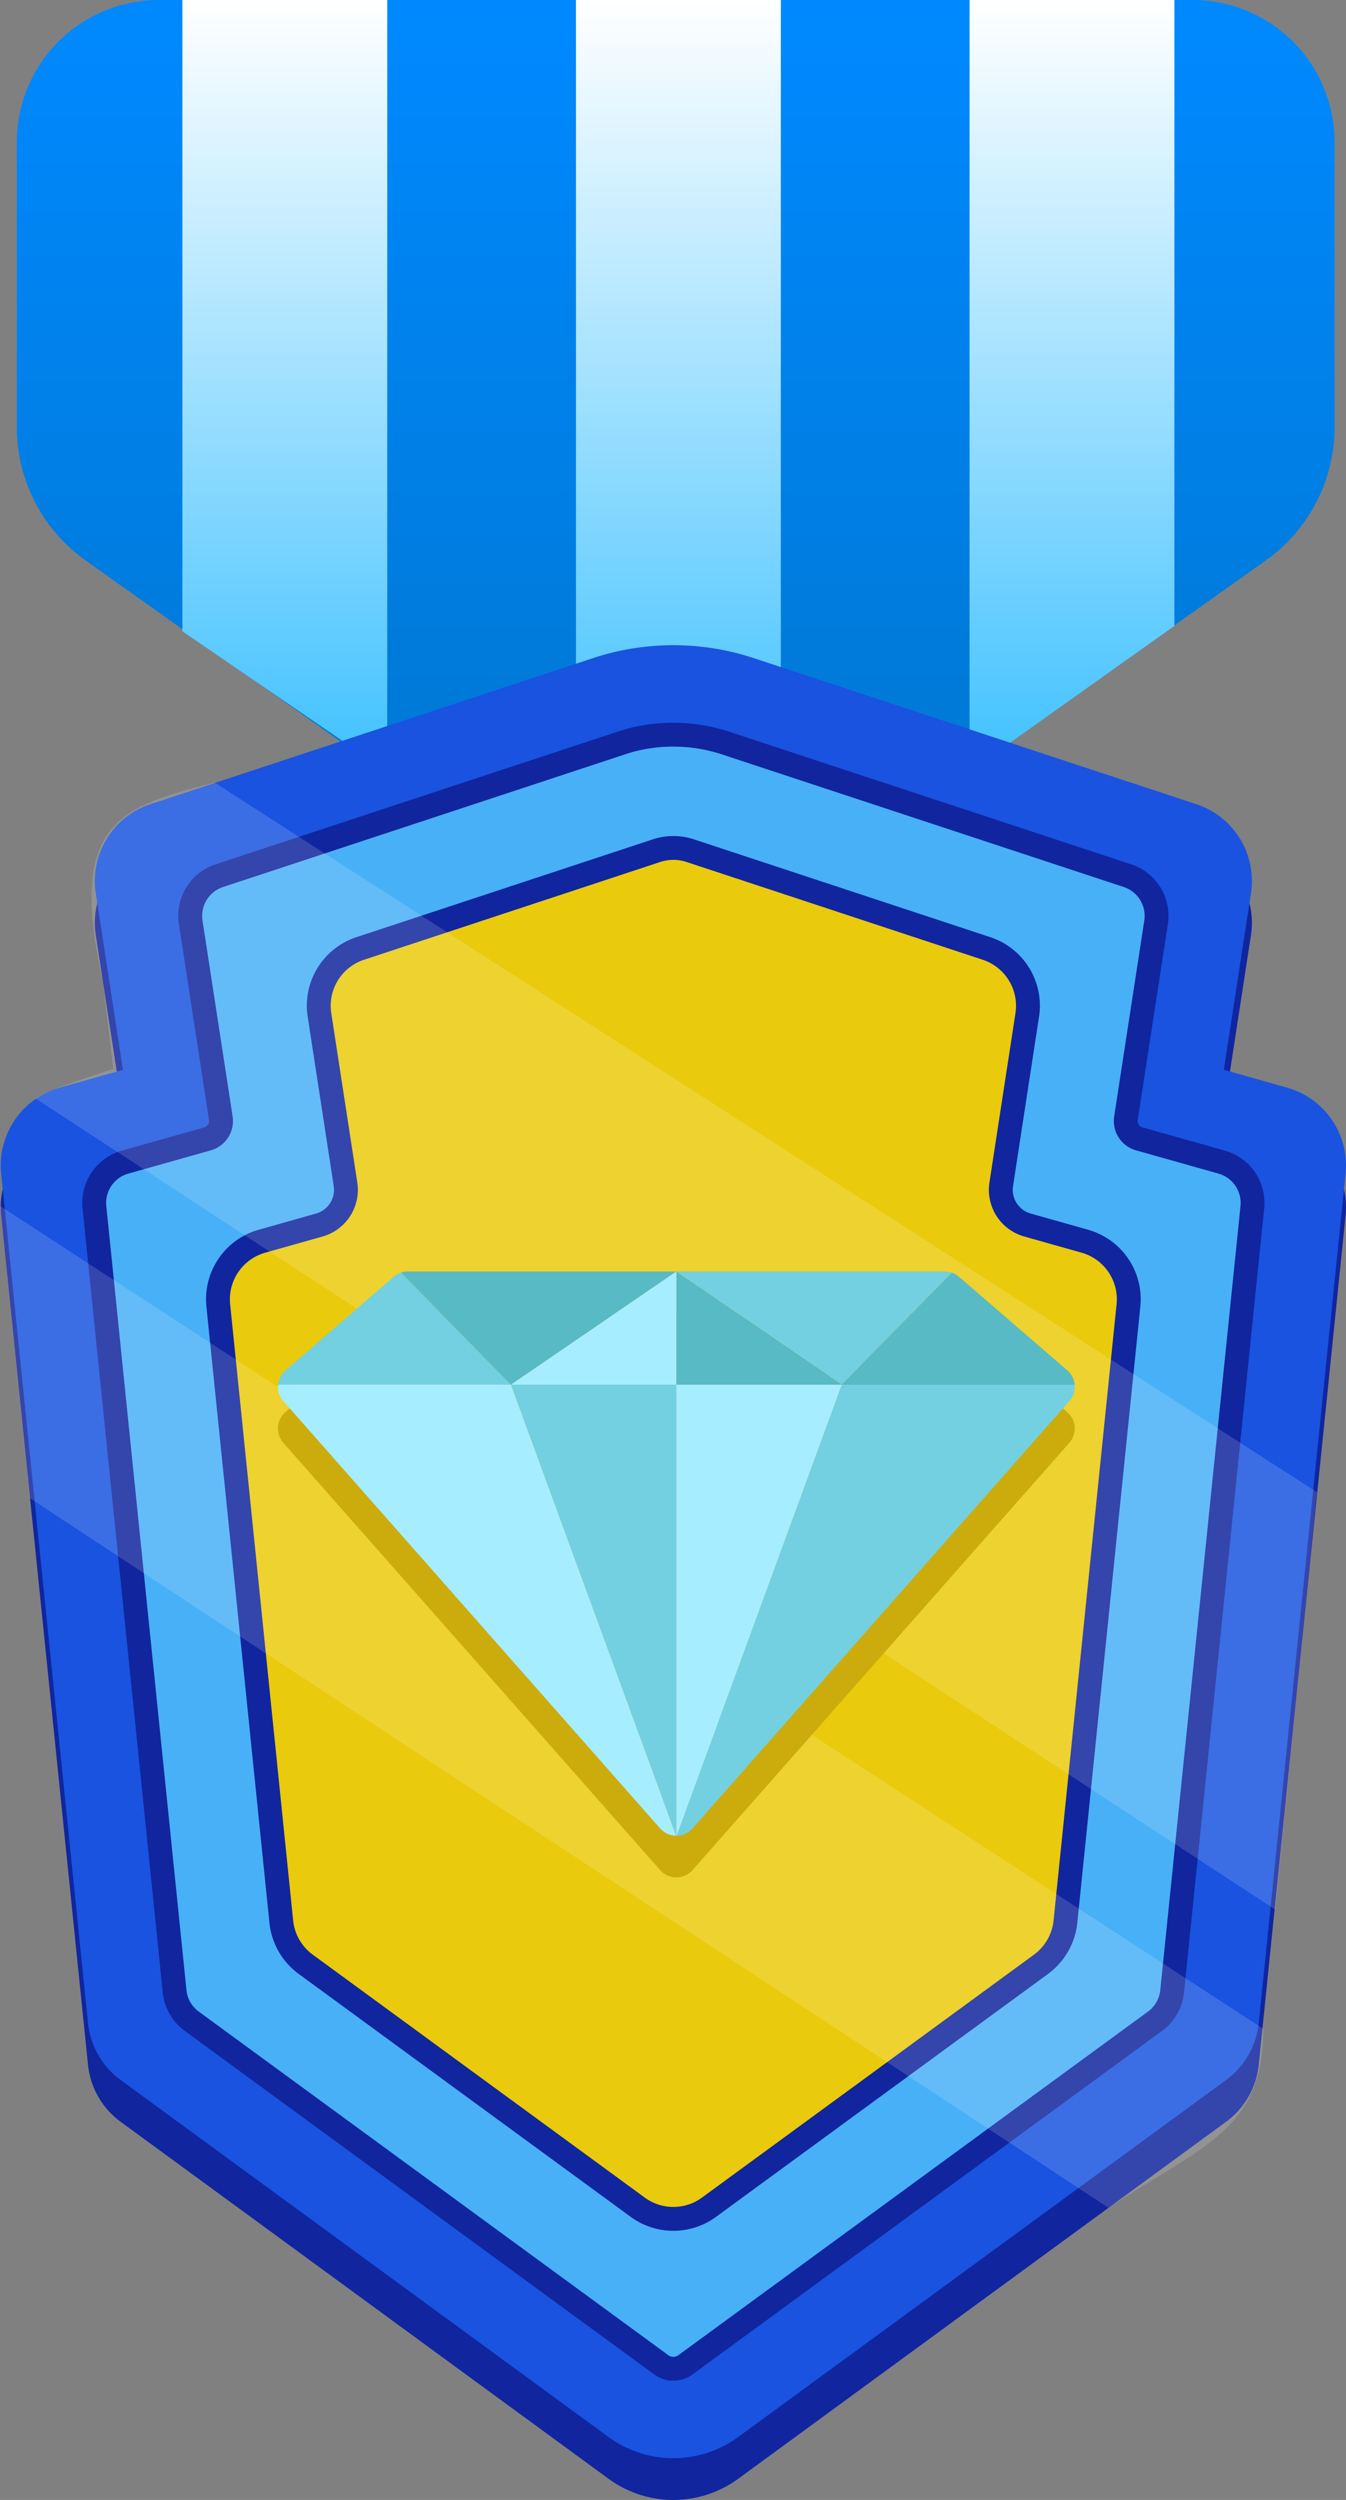
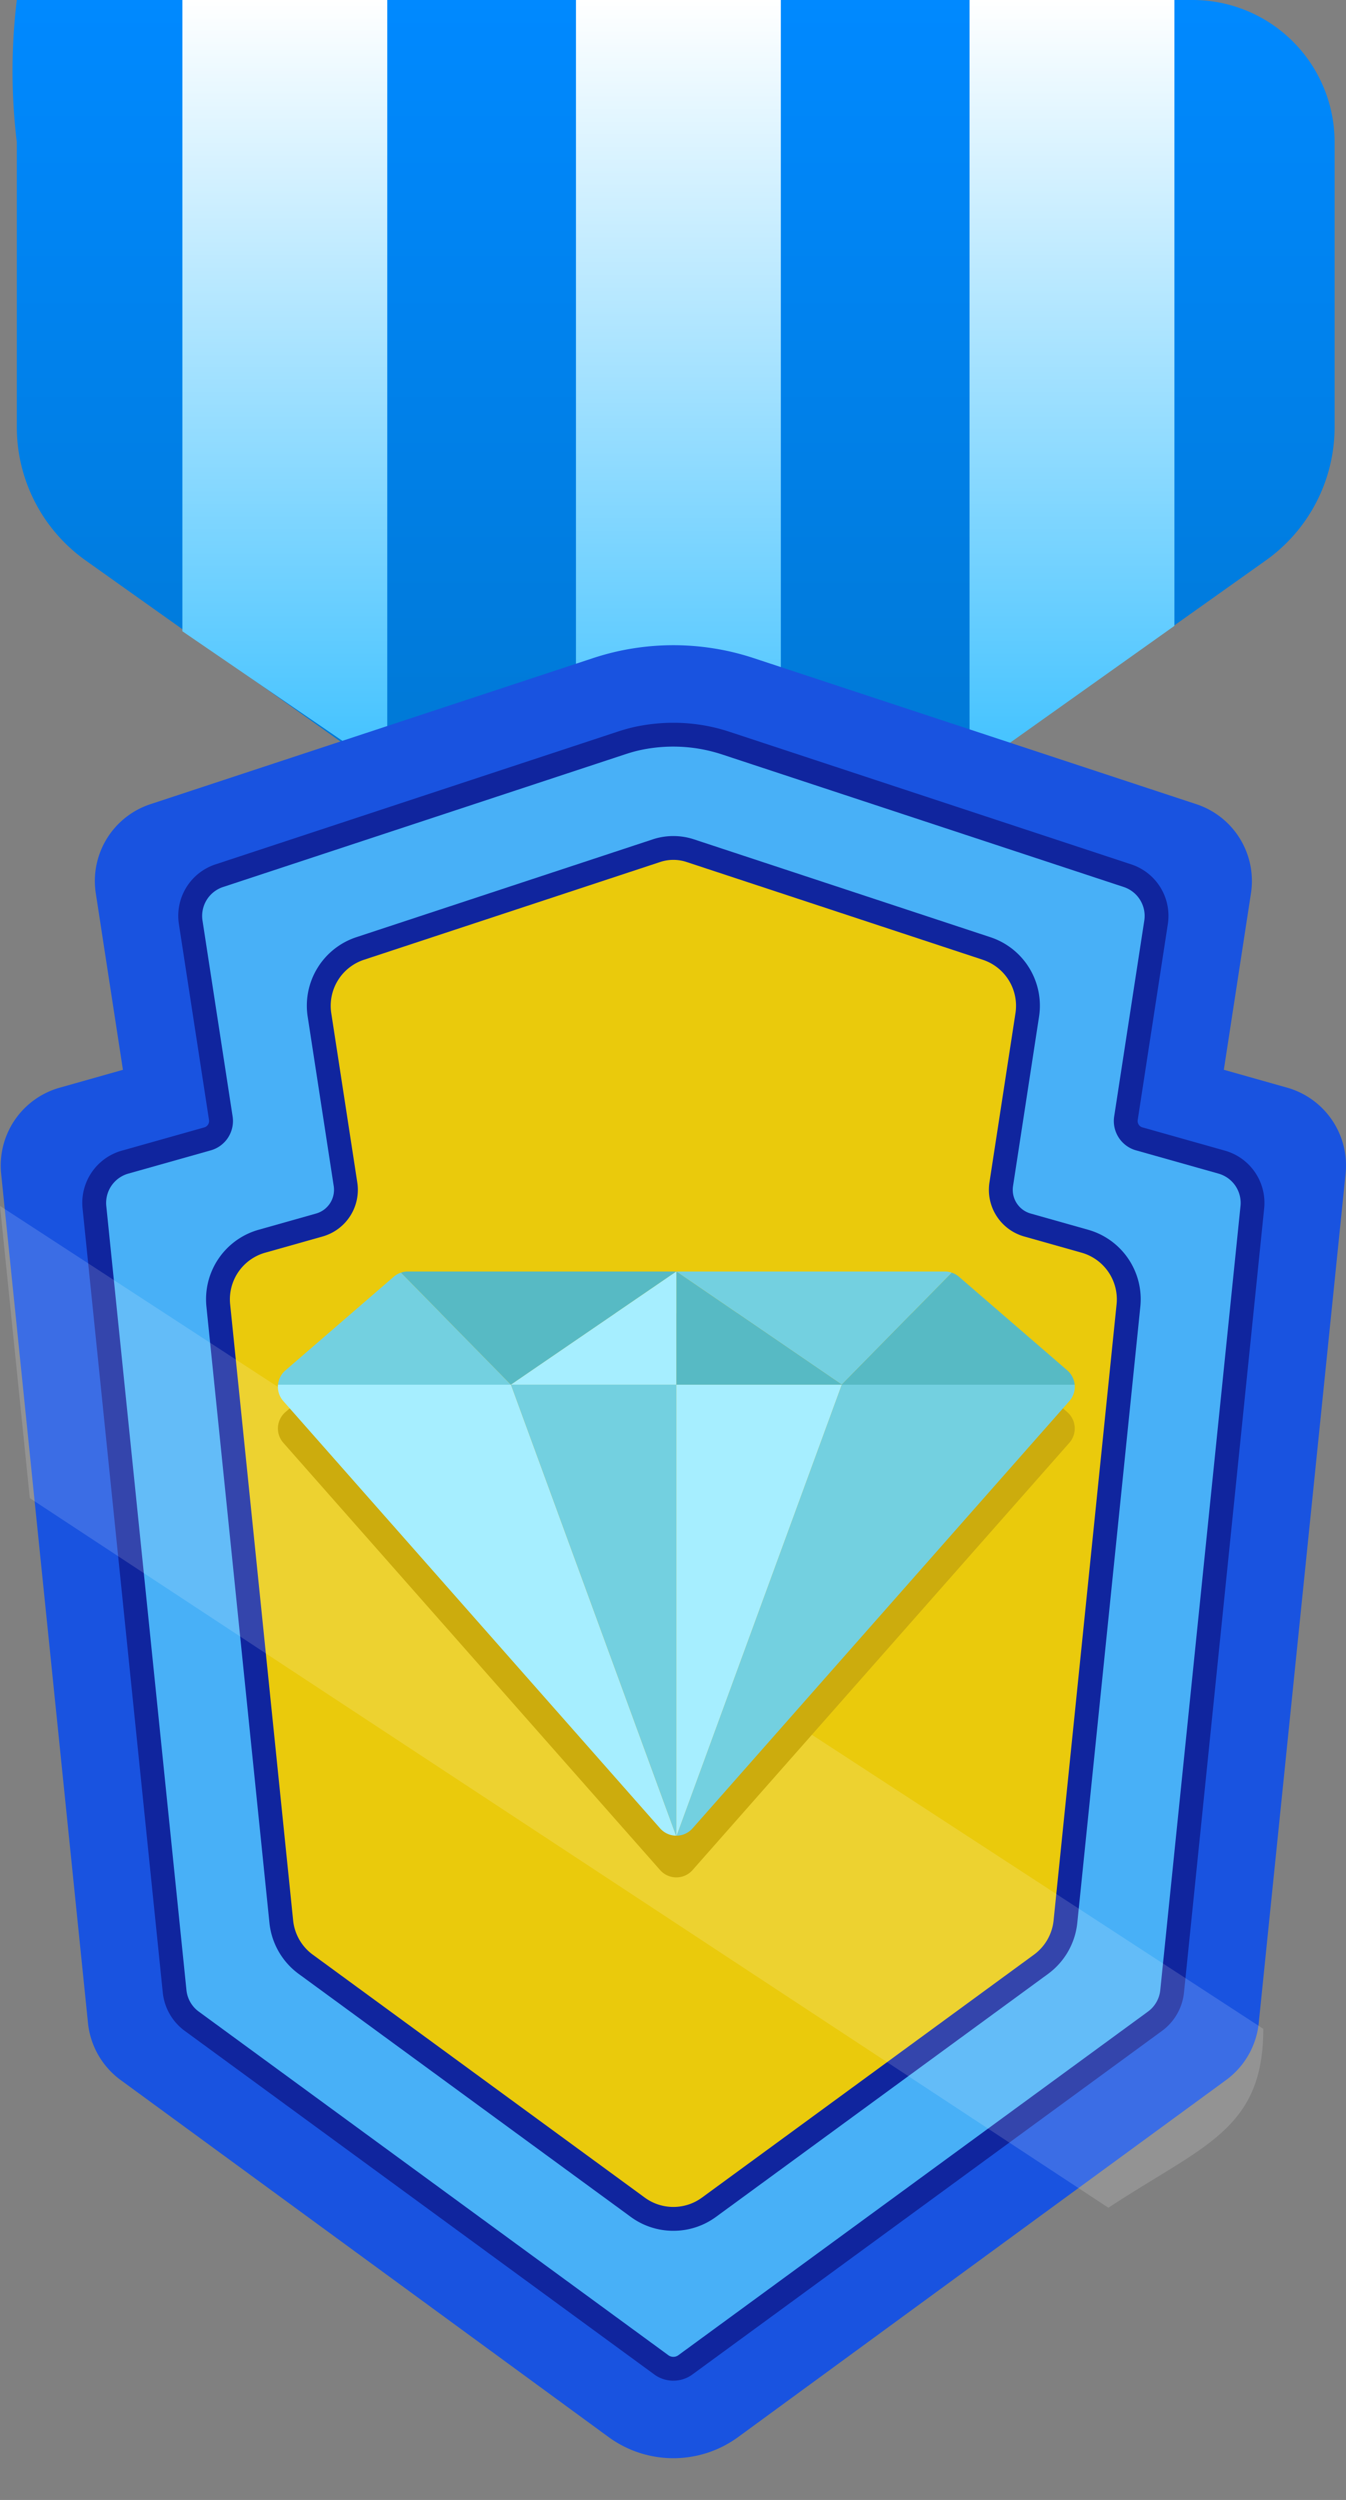
<svg xmlns="http://www.w3.org/2000/svg" xmlns:xlink="http://www.w3.org/1999/xlink" width="225.877" height="419.22" viewBox="0 0 225.877 419.22">
  <rect x="0" y="0" width="225.877" height="419.22" fill="#808080" stroke="none" />
  <defs>
    <linearGradient id="linear-gradient" x1="113.392" y1="133" x2="113.392" gradientUnits="userSpaceOnUse">
      <stop offset="0" stop-color="#0078d4" />
      <stop offset="1" stop-color="#0089ff" />
    </linearGradient>
    <linearGradient id="linear-gradient-2" x1="47.797" x2="47.797" y2="129.381" gradientUnits="userSpaceOnUse">
      <stop offset="0" stop-color="#fff" />
      <stop offset="1" stop-color="#3fc1ff" />
    </linearGradient>
    <linearGradient id="linear-gradient-3" x1="113.844" x2="113.844" y2="133" xlink:href="#linear-gradient-2" />
    <linearGradient id="linear-gradient-4" x1="179.892" x2="179.892" y2="129.381" xlink:href="#linear-gradient-2" />
  </defs>
  <g id="Layer_2" data-name="Layer 2">
    <g id="Layer_1-2" data-name="Layer 1">
      <g>
        <g>
-           <path d="M2.821,23.834V71.618A27.428,27.428,0,0,0,14.369,93.981l47.813,33.954A27.428,27.428,0,0,0,78.063,133h70.658a27.428,27.428,0,0,0,15.881-5.065l47.813-33.954a27.428,27.428,0,0,0,11.548-22.363V23.834A23.834,23.834,0,0,0,200.128,0H26.655A23.834,23.834,0,0,0,2.821,23.834Z" fill="url(#linear-gradient)" />
+           <path d="M2.821,23.834V71.618A27.428,27.428,0,0,0,14.369,93.981l47.813,33.954A27.428,27.428,0,0,0,78.063,133h70.658a27.428,27.428,0,0,0,15.881-5.065l47.813-33.954a27.428,27.428,0,0,0,11.548-22.363V23.834A23.834,23.834,0,0,0,200.128,0A23.834,23.834,0,0,0,2.821,23.834Z" fill="url(#linear-gradient)" />
          <g>
            <polygon points="30.606 105.857 64.987 129.381 64.987 0 30.606 0 30.606 105.857" fill="url(#linear-gradient-2)" />
            <rect x="96.654" width="34.381" height="133" fill="url(#linear-gradient-3)" />
            <polygon points="162.702 0 162.702 129.381 197.082 104.952 197.082 0 162.702 0" fill="url(#linear-gradient-4)" />
          </g>
        </g>
-         <path d="M216,189.392l-10.624-3,4.552-29.592a13.561,13.561,0,0,0-9.155-14.941l-74.3-24.5a43.014,43.014,0,0,0-26.946,0l-74.295,24.5A13.561,13.561,0,0,0,16.076,156.8L20.628,186.4l-10.624,3a13.561,13.561,0,0,0-9.81,14.432L14.766,346.24a13.563,13.563,0,0,0,5.486,9.567l81.866,59.859a18.439,18.439,0,0,0,21.764,0l81.866-59.859a13.563,13.563,0,0,0,5.486-9.567l14.572-142.416A13.561,13.561,0,0,0,216,189.392Z" fill="#10259e" />
        <path d="M216,182.392l-10.624-3,4.552-29.592a13.561,13.561,0,0,0-9.155-14.941l-74.3-24.5a43.014,43.014,0,0,0-26.946,0l-74.295,24.5A13.561,13.561,0,0,0,16.076,149.8L20.628,179.4l-10.624,3a13.561,13.561,0,0,0-9.81,14.432L14.766,339.24a13.563,13.563,0,0,0,5.486,9.567l81.866,59.859a18.439,18.439,0,0,0,21.764,0l81.866-59.859a13.563,13.563,0,0,0,5.486-9.567l14.572-142.416A13.561,13.561,0,0,0,216,182.392Z" fill="#1953e0" />
        <path d="M113,399.22a5.4,5.4,0,0,1-3.209-1.048L31,340.558a9.124,9.124,0,0,1-3.684-6.425L13.857,202.646a9.094,9.094,0,0,1,6.589-9.692l13.836-3.9a1.108,1.108,0,0,0,.794-1.234l-5.052-32.841a9.082,9.082,0,0,1,6.149-10.034l67.239-22.174a30.365,30.365,0,0,1,2.928-.837A30.861,30.861,0,0,1,113,121.2a29.956,29.956,0,0,1,9.4,1.509l67.426,22.236a9.083,9.083,0,0,1,6.15,10.033l-5.053,32.841a1.107,1.107,0,0,0,.794,1.234l13.836,3.9a9.094,9.094,0,0,1,6.589,9.691L198.689,334.133a9.124,9.124,0,0,1-3.684,6.425l-78.8,57.614A5.4,5.4,0,0,1,113,399.22Z" fill="#10259e" />
        <path d="M113,395.22a1.4,1.4,0,0,1-.848-.277L33.357,337.329a5.1,5.1,0,0,1-2.067-3.6L17.837,202.239a5.109,5.109,0,0,1,3.7-5.436l13.836-3.9a5.107,5.107,0,0,0,3.662-5.692l-5.052-32.84a5.107,5.107,0,0,1,3.448-5.627l67.239-22.174c.837-.276,1.679-.54,2.539-.731a26.217,26.217,0,0,1,13.944.669l67.426,22.236a5.107,5.107,0,0,1,3.448,5.627l-5.052,32.84a5.107,5.107,0,0,0,3.662,5.692l13.836,3.9a5.109,5.109,0,0,1,3.7,5.436L194.71,333.726a5.1,5.1,0,0,1-2.067,3.6l-78.795,57.614A1.4,1.4,0,0,1,113,395.22Z" fill="#48b0f7" />
        <path d="M113,374.085a12.048,12.048,0,0,1-7.159-2.339l-55.719-40.74a12.153,12.153,0,0,1-4.907-8.557L34.643,219.124a12.106,12.106,0,0,1,8.774-12.908l9.627-2.716a4.135,4.135,0,0,0,2.961-4.6l-4.367-28.386a12.094,12.094,0,0,1,8.189-13.364l49.722-16.4a11.041,11.041,0,0,1,6.9,0l49.723,16.4a12.094,12.094,0,0,1,8.189,13.363L170,198.9a4.135,4.135,0,0,0,2.961,4.6l9.627,2.716a12.106,12.106,0,0,1,8.774,12.908L180.785,322.449a12.153,12.153,0,0,1-4.907,8.557l-55.719,40.74A12.048,12.048,0,0,1,113,374.085Z" fill="#10259e" />
        <path d="M49.194,322.042,38.622,218.717a8.13,8.13,0,0,1,5.881-8.652l9.627-2.715a8.13,8.13,0,0,0,5.828-9.061L55.591,169.9a8.129,8.129,0,0,1,5.489-8.956l49.722-16.4a7.035,7.035,0,0,1,4.395,0l49.723,16.4a8.129,8.129,0,0,1,5.489,8.956l-4.367,28.386a8.13,8.13,0,0,0,5.828,9.061l9.627,2.715a8.13,8.13,0,0,1,5.881,8.652L176.806,322.042a8.134,8.134,0,0,1-3.289,5.735L117.8,368.518a8.13,8.13,0,0,1-9.6,0L52.483,327.777A8.134,8.134,0,0,1,49.194,322.042Z" fill="#eaca0c" />
-         <path d="M214,320.22,6,184.22c.8-.908,6.733-2.918,13-5l-1.761-14.856C11,137.22,21,135.22,36,131.22l185,119Z" fill="#fff" opacity="0.15" />
        <path d="M186,370.22,5,251.22l-5-49,212,138C212,357.22,201.859,359.773,186,370.22Z" fill="#fff" opacity="0.15" />
        <path d="M179.1,236.794l-18.162-15.689a3.622,3.622,0,0,0-1.216-.692,3.577,3.577,0,0,0-1.165-.193H68.443a3.577,3.577,0,0,0-1.165.193,3.622,3.622,0,0,0-1.216.692L47.9,236.794a3.633,3.633,0,0,0-.348,5.16l63.219,71.636a3.622,3.622,0,0,0,2.677,1.23h.1a3.622,3.622,0,0,0,2.677-1.23l63.219-71.636a3.633,3.633,0,0,0-.348-5.16Z" fill="#ccac0d" />
        <g>
          <path d="M113.5,213.22,85.74,232.2,67.278,213.413a3.577,3.577,0,0,1,1.165-.193Z" fill="#57bac4" />
          <path d="M180.344,232.2a3.631,3.631,0,0,1-.9,2.759l-63.22,71.636a3.618,3.618,0,0,1-2.676,1.23L141.26,232.2Z" fill="#73d0e0" />
          <path d="M159.722,213.413,141.26,232.2,113.5,213.22h45.057A3.577,3.577,0,0,1,159.722,213.413Z" fill="#73d0e0" />
          <path d="M113.5,232.2V307.82h-.052L85.74,232.2Z" fill="#73d0e0" />
          <path d="M67.278,213.413,85.74,232.2H46.656a3.63,3.63,0,0,1,1.244-2.4l18.162-15.689A3.622,3.622,0,0,1,67.278,213.413Z" fill="#73d0e0" />
          <polygon points="141.26 232.195 113.5 232.195 113.5 213.22 141.26 232.195" fill="#57bac4" />
          <path d="M180.344,232.2H141.26l18.462-18.782a3.622,3.622,0,0,1,1.216.692L179.1,229.794A3.63,3.63,0,0,1,180.344,232.2Z" fill="#57bac4" />
          <polygon points="113.5 213.22 113.5 232.195 85.74 232.195 113.5 213.22" fill="#a6eeff" />
          <path d="M141.26,232.2,113.552,307.82H113.5V232.2Z" fill="#a6eeff" />
          <path d="M85.74,232.2l27.708,75.625a3.618,3.618,0,0,1-2.676-1.23l-63.22-71.636a3.631,3.631,0,0,1-.9-2.759Z" fill="#a6eeff" />
        </g>
      </g>
    </g>
  </g>
</svg>